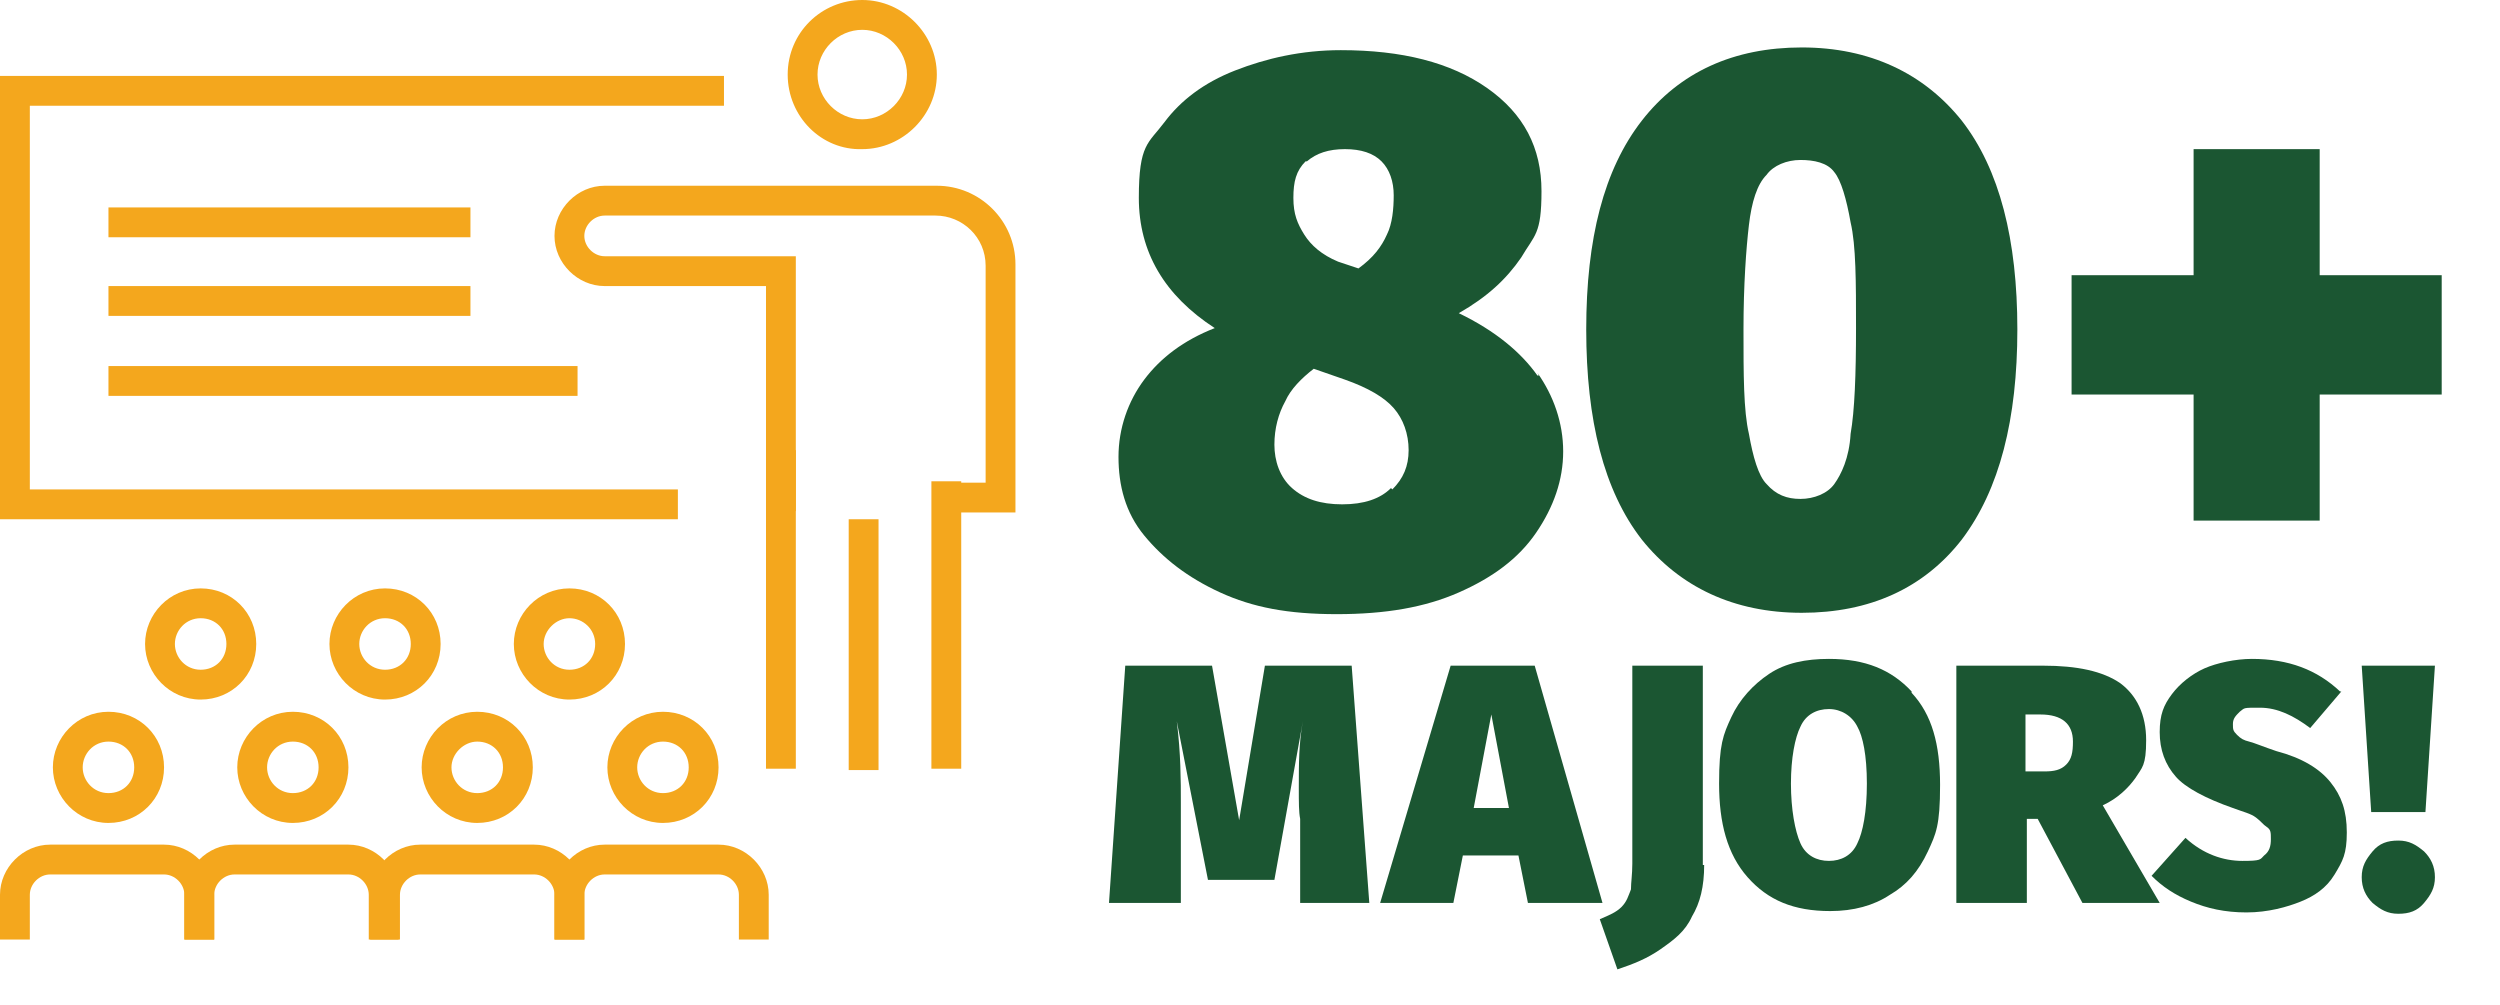
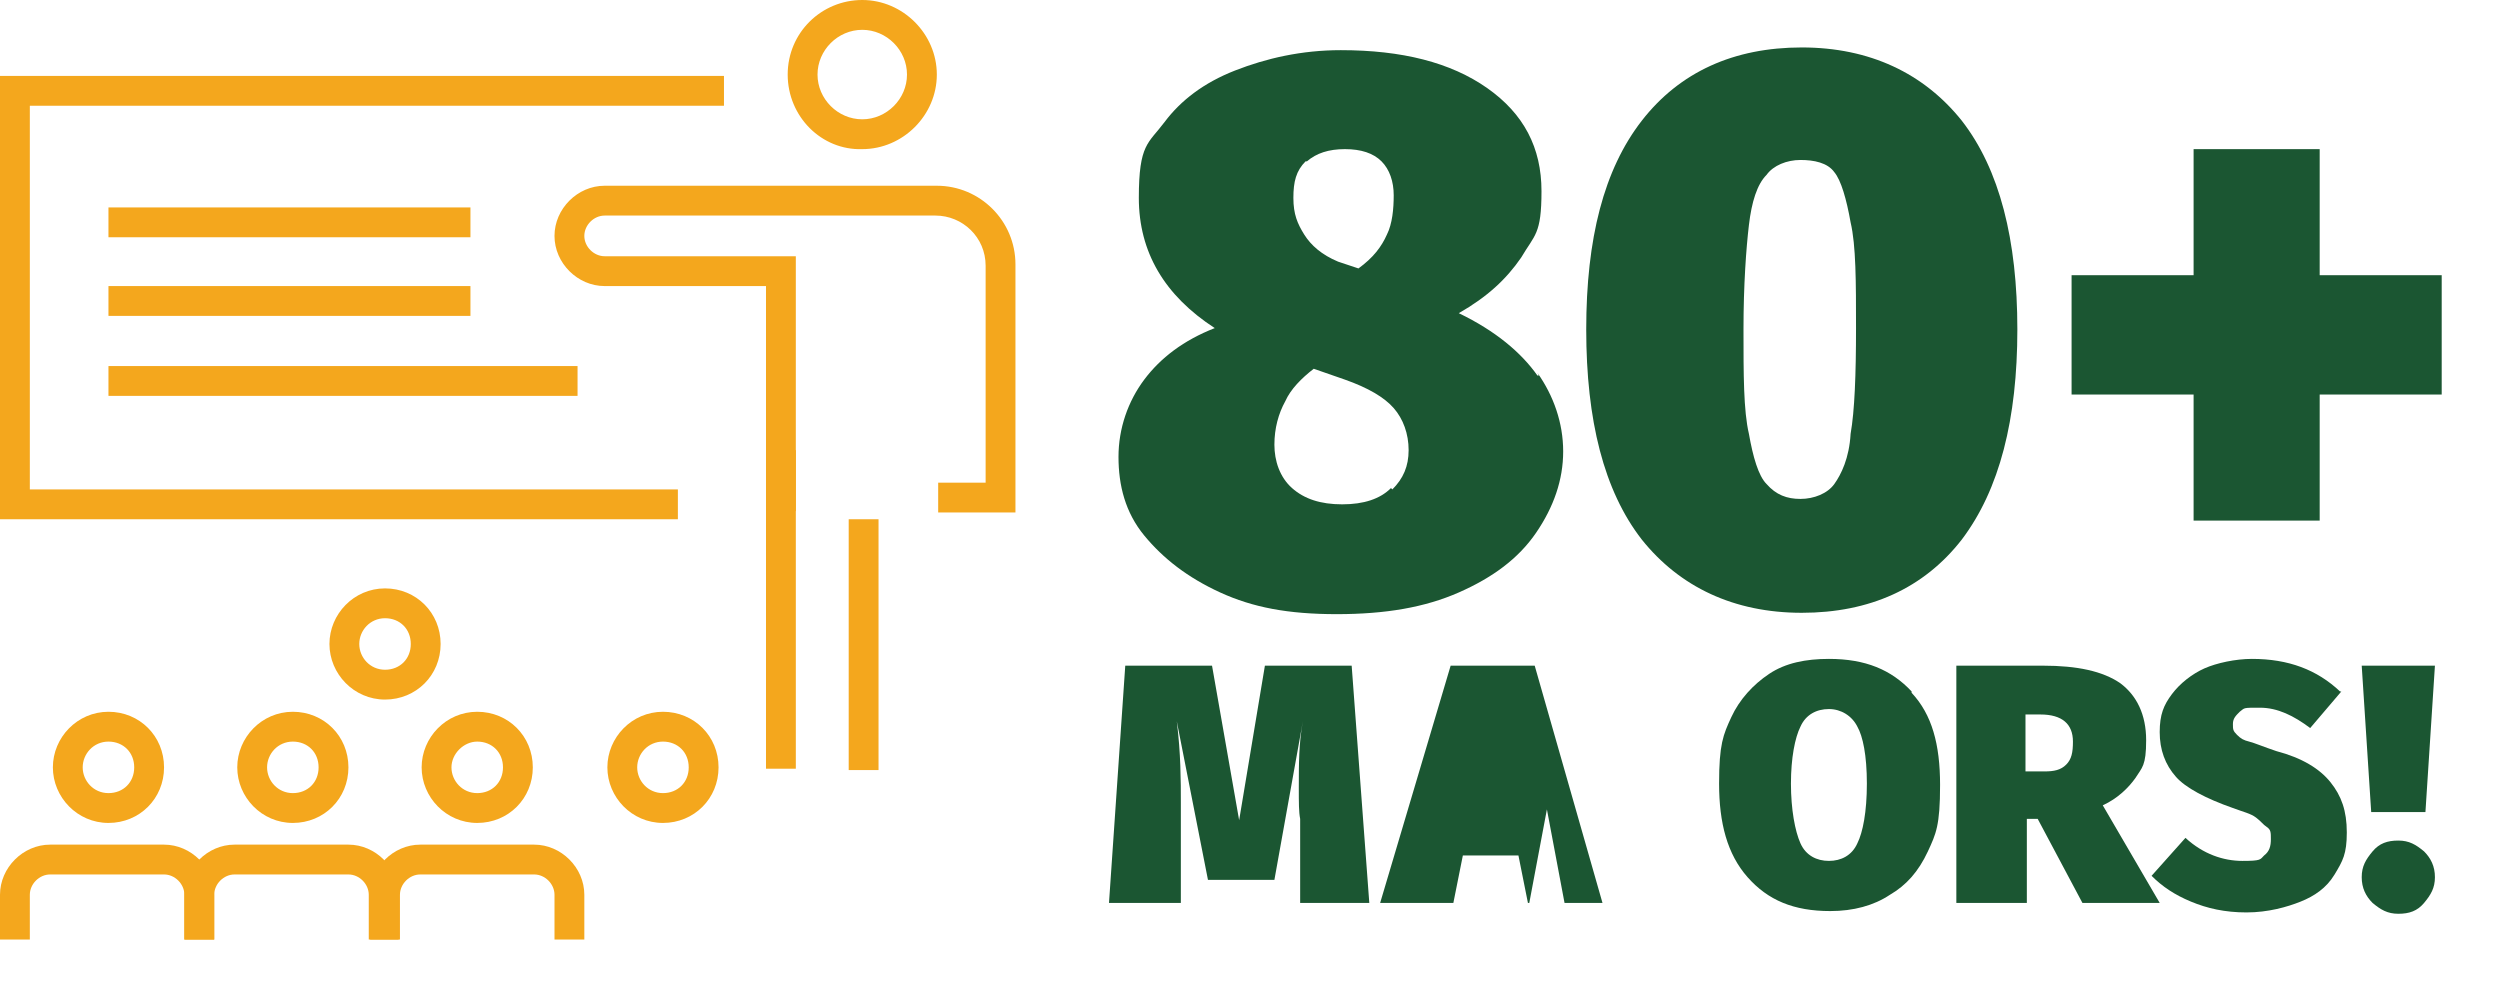
<svg xmlns="http://www.w3.org/2000/svg" id="Layer_1" version="1.1" viewBox="0 0 184.4 74.1">
  <defs>
    <style>
      .st0 {
        fill: #f4a71d;
      }

      .st1 {
        fill: #1b5632;
      }
    </style>
  </defs>
-   <rect class="st0" x="68.7" y="35.5" width="2.2" height="21.2" />
  <rect class="st0" x="56.5" y="33.2" width="2.2" height="23.5" />
  <rect class="st0" x="62.6" y="38.3" width="2.2" height="18.5" />
  <path class="st0" d="M56.5,37.7h2.2v-18.8h-14.1c-.8,0-1.5-.7-1.5-1.5s.7-1.5,1.5-1.5h24.4c2,0,3.7,1.6,3.7,3.7v16h-3.5v2.2h5.7v-18.3c0-3.2-2.6-5.8-5.8-5.8h-24.5c-2,0-3.7,1.7-3.7,3.7s1.7,3.7,3.7,3.7h11.9v16.6Z" />
  <path class="st0" d="M58.1,5.5c0-3.1,2.5-5.5,5.5-5.5s5.5,2.5,5.5,5.5-2.5,5.5-5.5,5.5c-3,.1-5.5-2.4-5.5-5.5ZM60.3,5.5c0,1.8,1.5,3.3,3.3,3.3s3.3-1.5,3.3-3.3-1.5-3.3-3.3-3.3-3.3,1.5-3.3,3.3Z" />
  <polygon class="st0" points="0 38.3 50 38.3 50 36.1 2.2 36.1 2.2 7.8 53.4 7.8 53.4 5.6 0 5.6 0 38.3" />
  <rect class="st0" x="8" y="21.1" width="26.7" height="2.2" />
  <rect class="st0" x="8" y="15.3" width="26.7" height="2.2" />
  <rect class="st0" x="8" y="27" width="34.6" height="2.2" />
-   <path class="st0" d="M40.9,69.3h2.2v-3.3c0-.8.7-1.5,1.5-1.5h8.4c.8,0,1.5.7,1.5,1.5v3.3h2.2v-3.3c0-2-1.7-3.7-3.7-3.7h-8.4c-2,0-3.7,1.7-3.7,3.7,0,0,0,3.3,0,3.3Z" />
  <path class="st0" d="M44.8,56.6c0-2.2,1.8-4.1,4.1-4.1s4.1,1.8,4.1,4.1-1.8,4.1-4.1,4.1c-2.3,0-4.1-1.9-4.1-4.1ZM47,56.6c0,1,.8,1.9,1.9,1.9s1.9-.8,1.9-1.9-.8-1.9-1.9-1.9c-1.1,0-1.9.9-1.9,1.9Z" />
  <path class="st0" d="M27.3,69.3h2.2v-3.3c0-.8.7-1.5,1.5-1.5h8.4c.8,0,1.5.7,1.5,1.5v3.3h2.2v-3.3c0-2-1.7-3.7-3.7-3.7h-8.4c-2,0-3.7,1.7-3.7,3.7v3.3Z" />
  <path class="st0" d="M31.1,56.6c0-2.2,1.8-4.1,4.1-4.1s4.1,1.8,4.1,4.1-1.8,4.1-4.1,4.1c-2.3,0-4.1-1.9-4.1-4.1ZM33.3,56.6c0,1,.8,1.9,1.9,1.9s1.9-.8,1.9-1.9-.8-1.9-1.9-1.9c-1,0-1.9.9-1.9,1.9Z" />
  <path class="st0" d="M13.6,69.3h2.2v-3.3c0-.8.7-1.5,1.5-1.5h8.4c.8,0,1.5.7,1.5,1.5v3.3h2.2v-3.3c0-2-1.7-3.7-3.7-3.7h-8.4c-2,0-3.7,1.7-3.7,3.7,0,0,0,3.3,0,3.3Z" />
  <path class="st0" d="M17.5,56.6c0-2.2,1.8-4.1,4.1-4.1s4.1,1.8,4.1,4.1-1.8,4.1-4.1,4.1c-2.3,0-4.1-1.9-4.1-4.1ZM19.7,56.6c0,1,.8,1.9,1.9,1.9s1.9-.8,1.9-1.9-.8-1.9-1.9-1.9c-1.1,0-1.9.9-1.9,1.9Z" />
  <path class="st0" d="M0,69.3h2.2v-3.3c0-.8.7-1.5,1.5-1.5h8.4c.8,0,1.5.7,1.5,1.5v3.3h2.2v-3.3c0-2-1.7-3.7-3.7-3.7H3.7c-2,0-3.7,1.7-3.7,3.7v3.3Z" />
  <path class="st0" d="M3.9,56.6c0-2.2,1.8-4.1,4.1-4.1s4.1,1.8,4.1,4.1-1.8,4.1-4.1,4.1c-2.3,0-4.1-1.9-4.1-4.1ZM6.1,56.6c0,1,.8,1.9,1.9,1.9s1.9-.8,1.9-1.9-.8-1.9-1.9-1.9c-1.1,0-1.9.9-1.9,1.9Z" />
-   <path class="st0" d="M37.9,47.5c0-2.2,1.8-4.1,4.1-4.1s4.1,1.8,4.1,4.1-1.8,4.1-4.1,4.1-4.1-1.9-4.1-4.1ZM40.1,47.5c0,1,.8,1.9,1.9,1.9s1.9-.8,1.9-1.9-.9-1.9-1.9-1.9-1.9.9-1.9,1.9Z" />
  <path class="st0" d="M24.3,47.5c0-2.2,1.8-4.1,4.1-4.1s4.1,1.8,4.1,4.1-1.8,4.1-4.1,4.1-4.1-1.9-4.1-4.1ZM26.5,47.5c0,1,.8,1.9,1.9,1.9s1.9-.8,1.9-1.9-.8-1.9-1.9-1.9-1.9.9-1.9,1.9Z" />
-   <path class="st0" d="M10.7,47.5c0-2.2,1.8-4.1,4.1-4.1s4.1,1.8,4.1,4.1-1.8,4.1-4.1,4.1-4.1-1.9-4.1-4.1ZM12.9,47.5c0,1,.8,1.9,1.9,1.9s1.9-.8,1.9-1.9-.8-1.9-1.9-1.9-1.9.9-1.9,1.9Z" />
  <g>
    <path class="st1" d="M113.4,27.5c1.2,1.7,1.9,3.7,1.9,5.8s-.7,4.1-2,6-3.2,3.3-5.7,4.4-5.4,1.6-9,1.6-6.2-.5-8.6-1.6c-2.4-1.1-4.2-2.5-5.6-4.2s-1.9-3.7-1.9-5.8.7-4.1,1.9-5.7,2.9-2.9,5.2-3.8c-3.7-2.4-5.6-5.6-5.6-9.6s.7-4,1.9-5.6,2.9-2.9,5.2-3.8c2.3-.9,4.9-1.5,7.8-1.5,4.5,0,8.1.9,10.8,2.8,2.7,1.9,4,4.4,4,7.6s-.5,3.2-1.5,4.9c-1.1,1.6-2.5,2.9-4.6,4.1,2.7,1.3,4.6,2.9,5.8,4.6h.1ZM102.7,36.1c.8-.8,1.2-1.7,1.2-2.9s-.4-2.3-1.1-3.1c-.7-.8-1.9-1.5-3.6-2.1l-2.3-.8c-.9.7-1.7,1.5-2.1,2.4-.5.9-.8,2-.8,3.2s.4,2.4,1.3,3.2,2.1,1.2,3.7,1.2,2.8-.4,3.6-1.2h0ZM96.3,11.9c-.7.7-.9,1.5-.9,2.7s.3,1.9.8,2.7,1.3,1.5,2.5,2l1.5.5c1.1-.8,1.7-1.6,2.1-2.5.4-.8.5-1.9.5-2.9s-.3-1.9-.9-2.5-1.5-.9-2.7-.9-2.1.3-2.8.9h-.1Z" />
    <path class="st1" d="M144.7,8.9c2.8,3.6,4.1,8.8,4.1,15.4s-1.3,11.8-4.1,15.5c-2.8,3.6-6.8,5.4-11.8,5.4s-9-1.9-11.8-5.4c-2.8-3.6-4.1-8.8-4.1-15.5s1.3-11.8,4.1-15.4c2.8-3.6,6.8-5.4,11.8-5.4s9,1.9,11.8,5.4ZM130.3,12.9c-.7.7-1.1,2-1.3,3.7s-.4,4.4-.4,7.7,0,6,.4,7.7c.3,1.7.7,3.1,1.3,3.7.7.8,1.5,1.1,2.5,1.1s2-.4,2.5-1.1,1.1-1.9,1.2-3.7c.3-1.7.4-4.4.4-7.8s0-6.1-.4-7.8c-.3-1.7-.7-3.1-1.2-3.7-.5-.7-1.5-.9-2.5-.9s-2,.4-2.5,1.1h0Z" />
    <path class="st1" d="M171.1,11v9.3h9v8.8h-9v9.3h-9.3v-9.3h-9v-8.8h9v-9.3s9.3,0,9.3,0Z" />
    <path class="st1" d="M101.1,66.6h-5.2v-6.2c-.1-.5-.1-1.2-.1-2.3,0-1.7,0-3.3.3-4.9l-2.1,11.7h-4.9l-2.3-11.7c.3,2.4.3,4.4.3,6v7.4h-5.3l1.2-17.5h6.4l2,11.4,1.9-11.4h6.4l1.3,17.5h.3Z" />
-     <path class="st1" d="M112.7,66.6l-.7-3.5h-4.1l-.7,3.5h-5.4l5.2-17.5h6.2l5,17.5h-5.6ZM108.6,59.6h2.7l-1.3-6.9-1.3,6.9Z" />
-     <path class="st1" d="M125.7,63.8c0,1.6-.3,2.8-.9,3.8-.5,1.1-1.3,1.7-2.3,2.4s-2,1.1-3.2,1.5l-1.3-3.7c.7-.3,1.2-.5,1.6-.9s.5-.8.7-1.3c0-.5.1-1.1.1-1.9v-14.6h5.2v14.7h.1Z" />
+     <path class="st1" d="M112.7,66.6l-.7-3.5h-4.1l-.7,3.5h-5.4l5.2-17.5h6.2l5,17.5h-5.6Zh2.7l-1.3-6.9-1.3,6.9Z" />
    <path class="st1" d="M141,51.1c1.5,1.6,2.1,3.8,2.1,6.8s-.3,3.6-.9,4.9c-.7,1.5-1.6,2.5-2.8,3.2-1.2.8-2.7,1.2-4.4,1.2-2.7,0-4.6-.8-6.1-2.5s-2.1-4-2.1-6.9.3-3.6.9-4.9,1.6-2.4,2.8-3.2c1.2-.8,2.7-1.1,4.4-1.1,2.7,0,4.6.8,6.1,2.4h0ZM132.8,53.6c-.4.8-.7,2.3-.7,4.2s.3,3.5.7,4.4,1.2,1.3,2.1,1.3,1.7-.4,2.1-1.3c.4-.8.7-2.3.7-4.4s-.3-3.5-.7-4.2c-.4-.8-1.2-1.3-2.1-1.3s-1.7.4-2.1,1.3Z" />
    <path class="st1" d="M150.4,60.4h-.9v6.2h-5.2v-17.5h6.4c2.5,0,4.4.4,5.7,1.3,1.2.9,1.9,2.3,1.9,4.2s-.3,2-.8,2.8c-.5.7-1.3,1.5-2.4,2l4.2,7.2h-5.7l-3.3-6.2h.1ZM149.5,56.9h1.3c.7,0,1.2-.1,1.6-.5.4-.4.5-.9.5-1.7,0-1.3-.8-2-2.4-2h-1.1s0,4.2,0,4.2Z" />
    <path class="st1" d="M172.7,51l-2.3,2.7c-1.2-.9-2.4-1.5-3.7-1.5s-1.1,0-1.5.3c-.3.3-.5.5-.5.9s0,.5.3.8.5.4.9.5c.4.1,1.1.4,2,.7,1.9.5,3.2,1.3,4,2.3s1.2,2.1,1.2,3.7-.3,2.1-.9,3.1-1.5,1.6-2.5,2-2.4.8-4,.8-2.9-.3-4.1-.8-2.1-1.1-2.9-1.9l2.5-2.8c1.3,1.2,2.8,1.7,4.2,1.7s1.3-.1,1.6-.4c.4-.3.5-.7.5-1.2s0-.7-.3-.9-.4-.4-.8-.7c-.4-.3-.9-.4-1.7-.7-2-.7-3.5-1.5-4.2-2.3-.8-.9-1.2-2-1.2-3.3s.3-2,.9-2.8,1.5-1.5,2.4-1.9,2.3-.7,3.5-.7c2.7,0,4.8.8,6.5,2.4h.1Z" />
    <path class="st1" d="M179.6,49.1l-.7,10.8h-4l-.7-10.8h5.3ZM178.8,62.8c.5.5.8,1.1.8,1.9s-.3,1.3-.8,1.9-1.1.8-1.9.8-1.3-.3-1.9-.8c-.5-.5-.8-1.1-.8-1.9s.3-1.3.8-1.9,1.1-.8,1.9-.8,1.3.3,1.9.8Z" />
  </g>
</svg>